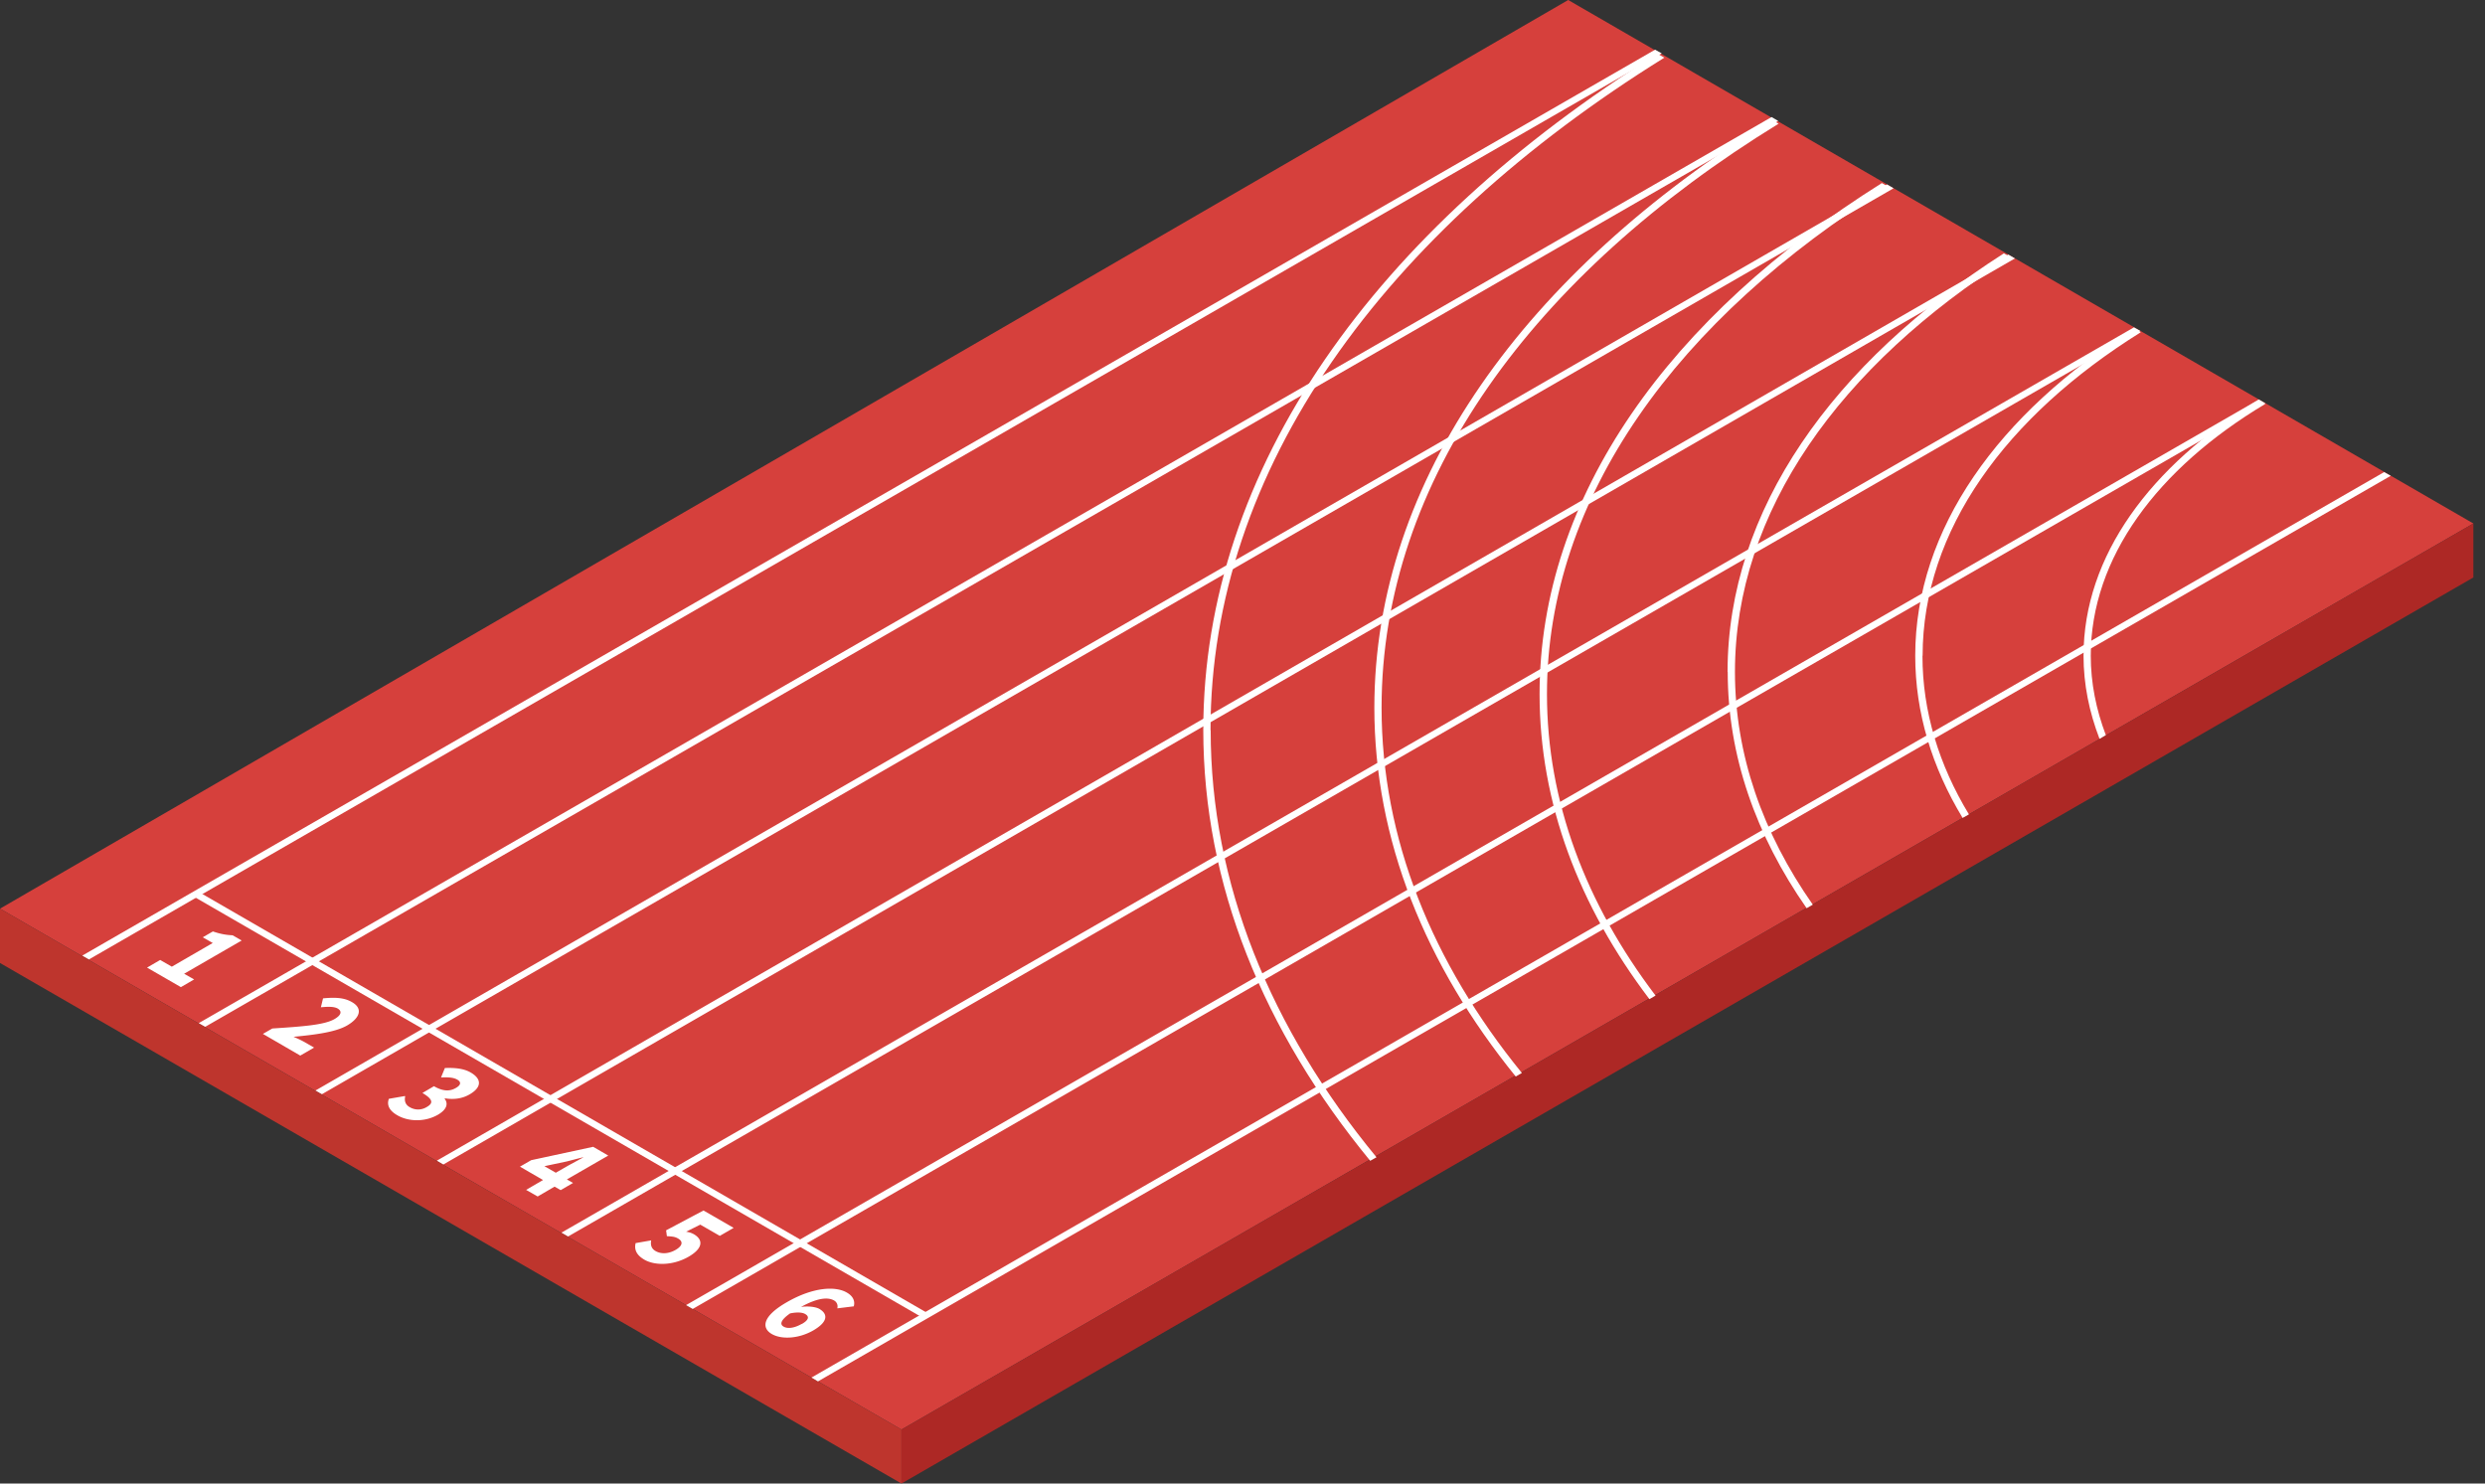
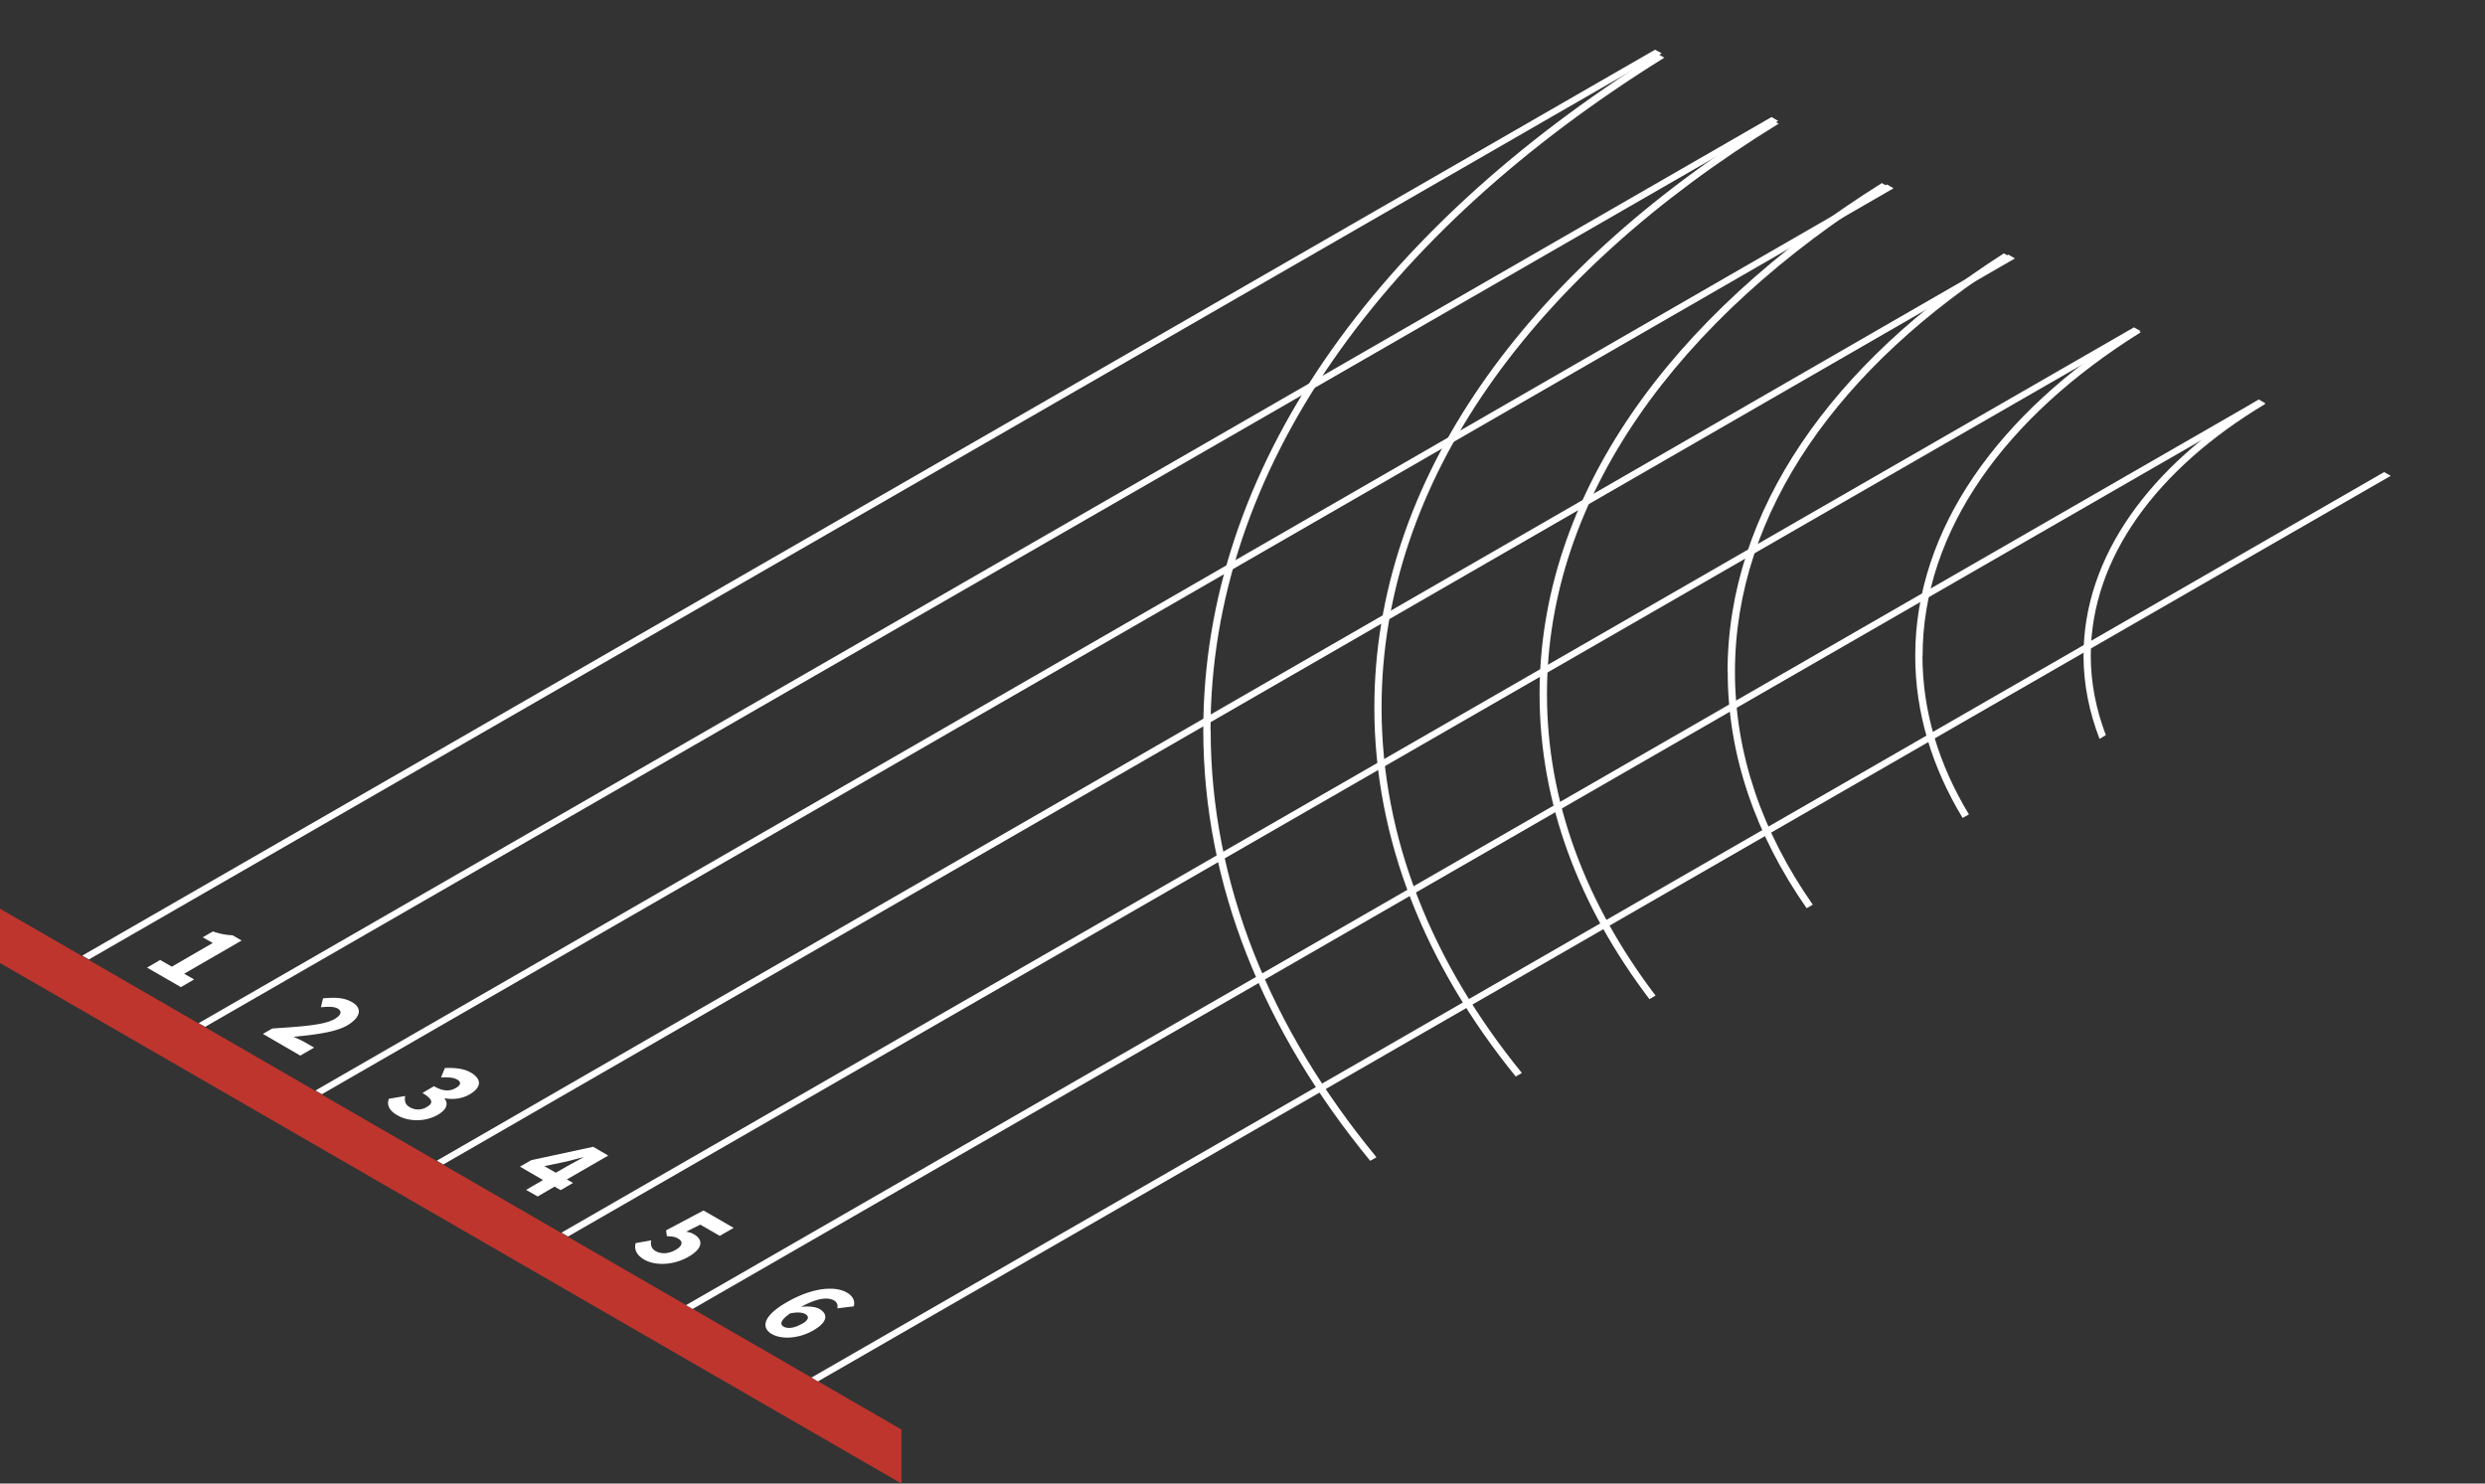
<svg xmlns="http://www.w3.org/2000/svg" width="201" height="120" fill="none">
  <rect width="100%" height="100%" fill="#333333" stroke="none" />
-   <path d="M0 73.5l72.916 42.133 127.142-73.29L126.844 0 0 73.5z" fill="#D6403C" />
-   <path d="M72.916 115.632v4.367L200.058 46.71v-4.367L72.916 115.632z" fill="#AD2825" />
+   <path d="M72.916 115.632v4.367v-4.367L72.916 115.632z" fill="#AD2825" />
  <path d="M0 73.501v4.392L72.916 120v-4.367L0 73.501z" fill="#BE352D" />
-   <path d="M74.694 106.624l-59.03-34.106.41-.374 59.142 34.181-.522.299z" fill="#fff" />
  <path d="M16.599 83.056l-.523-.298 127.217-73.29.535.312-127.23 73.276zm9.443 5.451l-.523-.299L152.637 14.92l.523.311L26.042 88.507zM7.191 77.606l-.535-.31L133.873 4.018l.535.298L7.191 77.607zM35.86 94.193l-.522-.311 127.105-73.29.535.312L35.86 94.193zm10.091 5.823l-.535-.311 127.192-73.227.523.299-127.18 73.239zm10.079 5.862l-.536-.311 127.217-73.252.523.311-127.205 73.252zm10.13 5.86l-.523-.311 127.204-73.24.535.3-127.217 73.251zM12.965 77.657l.933.535 3.31-1.916-.81-.46.822-.474c.585.2 1.045.287 1.593.311l.734.423-4.654 2.688.81.46-1.071.623-2.737-1.58 1.07-.623v.013zm9.033 5.537c2.476-.162 4.23-.286 5.052-.76.56-.323.634-.634.261-.858-.311-.174-.834-.15-1.356-.1l.174-.721c1.033-.1 1.742-.05 2.352.311.846.485.696 1.232-.399 1.879-.97.56-2.675.759-4.342.92.249.1.585.262.796.374l.871.498-1.12.647-3.023-1.755.759-.435h-.025zm10.776 5.487c-.075.336 0 .672.361.871a1.32 1.32 0 001.369 0c.51-.286.597-.597-.336-1.144l.933-.548c.772.448 1.319.41 1.78.137.398-.224.447-.473.099-.672-.311-.174-.722-.199-1.307-.174l.311-.76c.847-.036 1.556.05 2.09.362.884.51.922 1.182-.086 1.767-.597.348-1.27.435-1.991.323l-.037.025c.31.398.199.871-.548 1.306-1.07.61-2.401.548-3.272.038-.697-.398-.859-.871-.685-1.332l1.294-.224.025.025zm12.58 7.589l-.498-.286-1.368.797-.934-.535 1.37-.797-1.867-1.082.908-.523 5.014-1.082 1.22.709-3.347 1.929.498.286-1.008.585h.012zm-.41-1.405l.933-.535c.373-.212.945-.51 1.319-.722h-.025c-.423.1-.871.224-1.32.336l-1.816.385.908.523v.013zm7.727 5.474c-.062.336 0 .66.361.859.436.249 1.033.236 1.618-.099.572-.336.61-.672.211-.909-.249-.149-.448-.174-.92-.199l-.063-.473 3.024-1.605 2.439 1.406-1.12.647-1.58-.908-1.145.572c.261.038.435.1.622.2.734.422.809 1.107-.41 1.816-1.27.734-2.738.734-3.584.249-.71-.411-.822-.884-.71-1.344l1.282-.224-.025.012zm15.056 5.476a.544.544 0 00-.261-.622c-.473-.274-1.307-.237-2.675.522.597-.087 1.194 0 1.468.15.734.423.722 1.057-.485 1.754-1.195.684-2.576.734-3.348.286-.833-.485-.796-1.418 1.22-2.575 2.14-1.232 3.932-1.307 4.84-.784.572.323.672.746.573 1.12l-1.32.161-.012-.012zm-2.874 1.281c.61-.348.597-.622.274-.808-.212-.125-.61-.174-1.22-.05-.821.572-.821.908-.522 1.07.298.174.82.149 1.468-.224v.012z" fill="#fff" />
  <path d="M97.913 59.054c0-21.103 13.998-40.277 36.707-54.388l-.56-.323c-22.734 14.21-36.732 33.496-36.732 54.711 0 12.493 4.865 24.326 13.501 34.84l.51-.285C102.753 83.18 97.925 71.46 97.925 59.067l-.012-.013z" fill="#fff" />
  <path d="M111.164 57.226c0 10.7 4.119 20.83 11.435 29.85l.498-.286c-7.267-8.934-11.348-18.963-11.348-29.552 0-18.353 12.256-35.027 32.115-47.233l-.56-.324c-19.884 12.319-32.14 29.092-32.14 47.57v-.025z" fill="#fff" />
  <path d="M125.127 56.143c0-15.902 10.539-30.36 27.648-41.012l-.56-.323c-17.134 10.75-27.686 25.309-27.686 41.335 0 8.797 3.173 17.147 8.885 24.675l.497-.287c-5.649-7.44-8.784-15.703-8.784-24.388z" fill="#fff" />
  <path d="M139.747 54.351c0 6.769 2.277 13.227 6.383 19.112l.498-.286c-4.057-5.798-6.296-12.157-6.296-18.826 0-12.966 8.486-24.774 22.31-33.534l-.56-.323c-13.849 8.859-22.348 20.78-22.348 33.857h.013zm15.764-1.306c0-10.141 6.732-19.361 17.644-26.168l-.559-.323c-10.938 6.893-17.682 16.225-17.682 26.49 0 4.605 1.356 9.022 3.833 13.116l.51-.286c-2.427-4.007-3.758-8.325-3.758-12.83h.012zm13.016-.001c0 2.315.461 4.554 1.294 6.72l.511-.3c-.784-2.065-1.22-4.217-1.22-6.42 0-7.938 5.388-15.143 14.11-20.369l-.559-.323c-8.735 5.325-14.136 12.63-14.136 20.692z" fill="#fff" />
</svg>